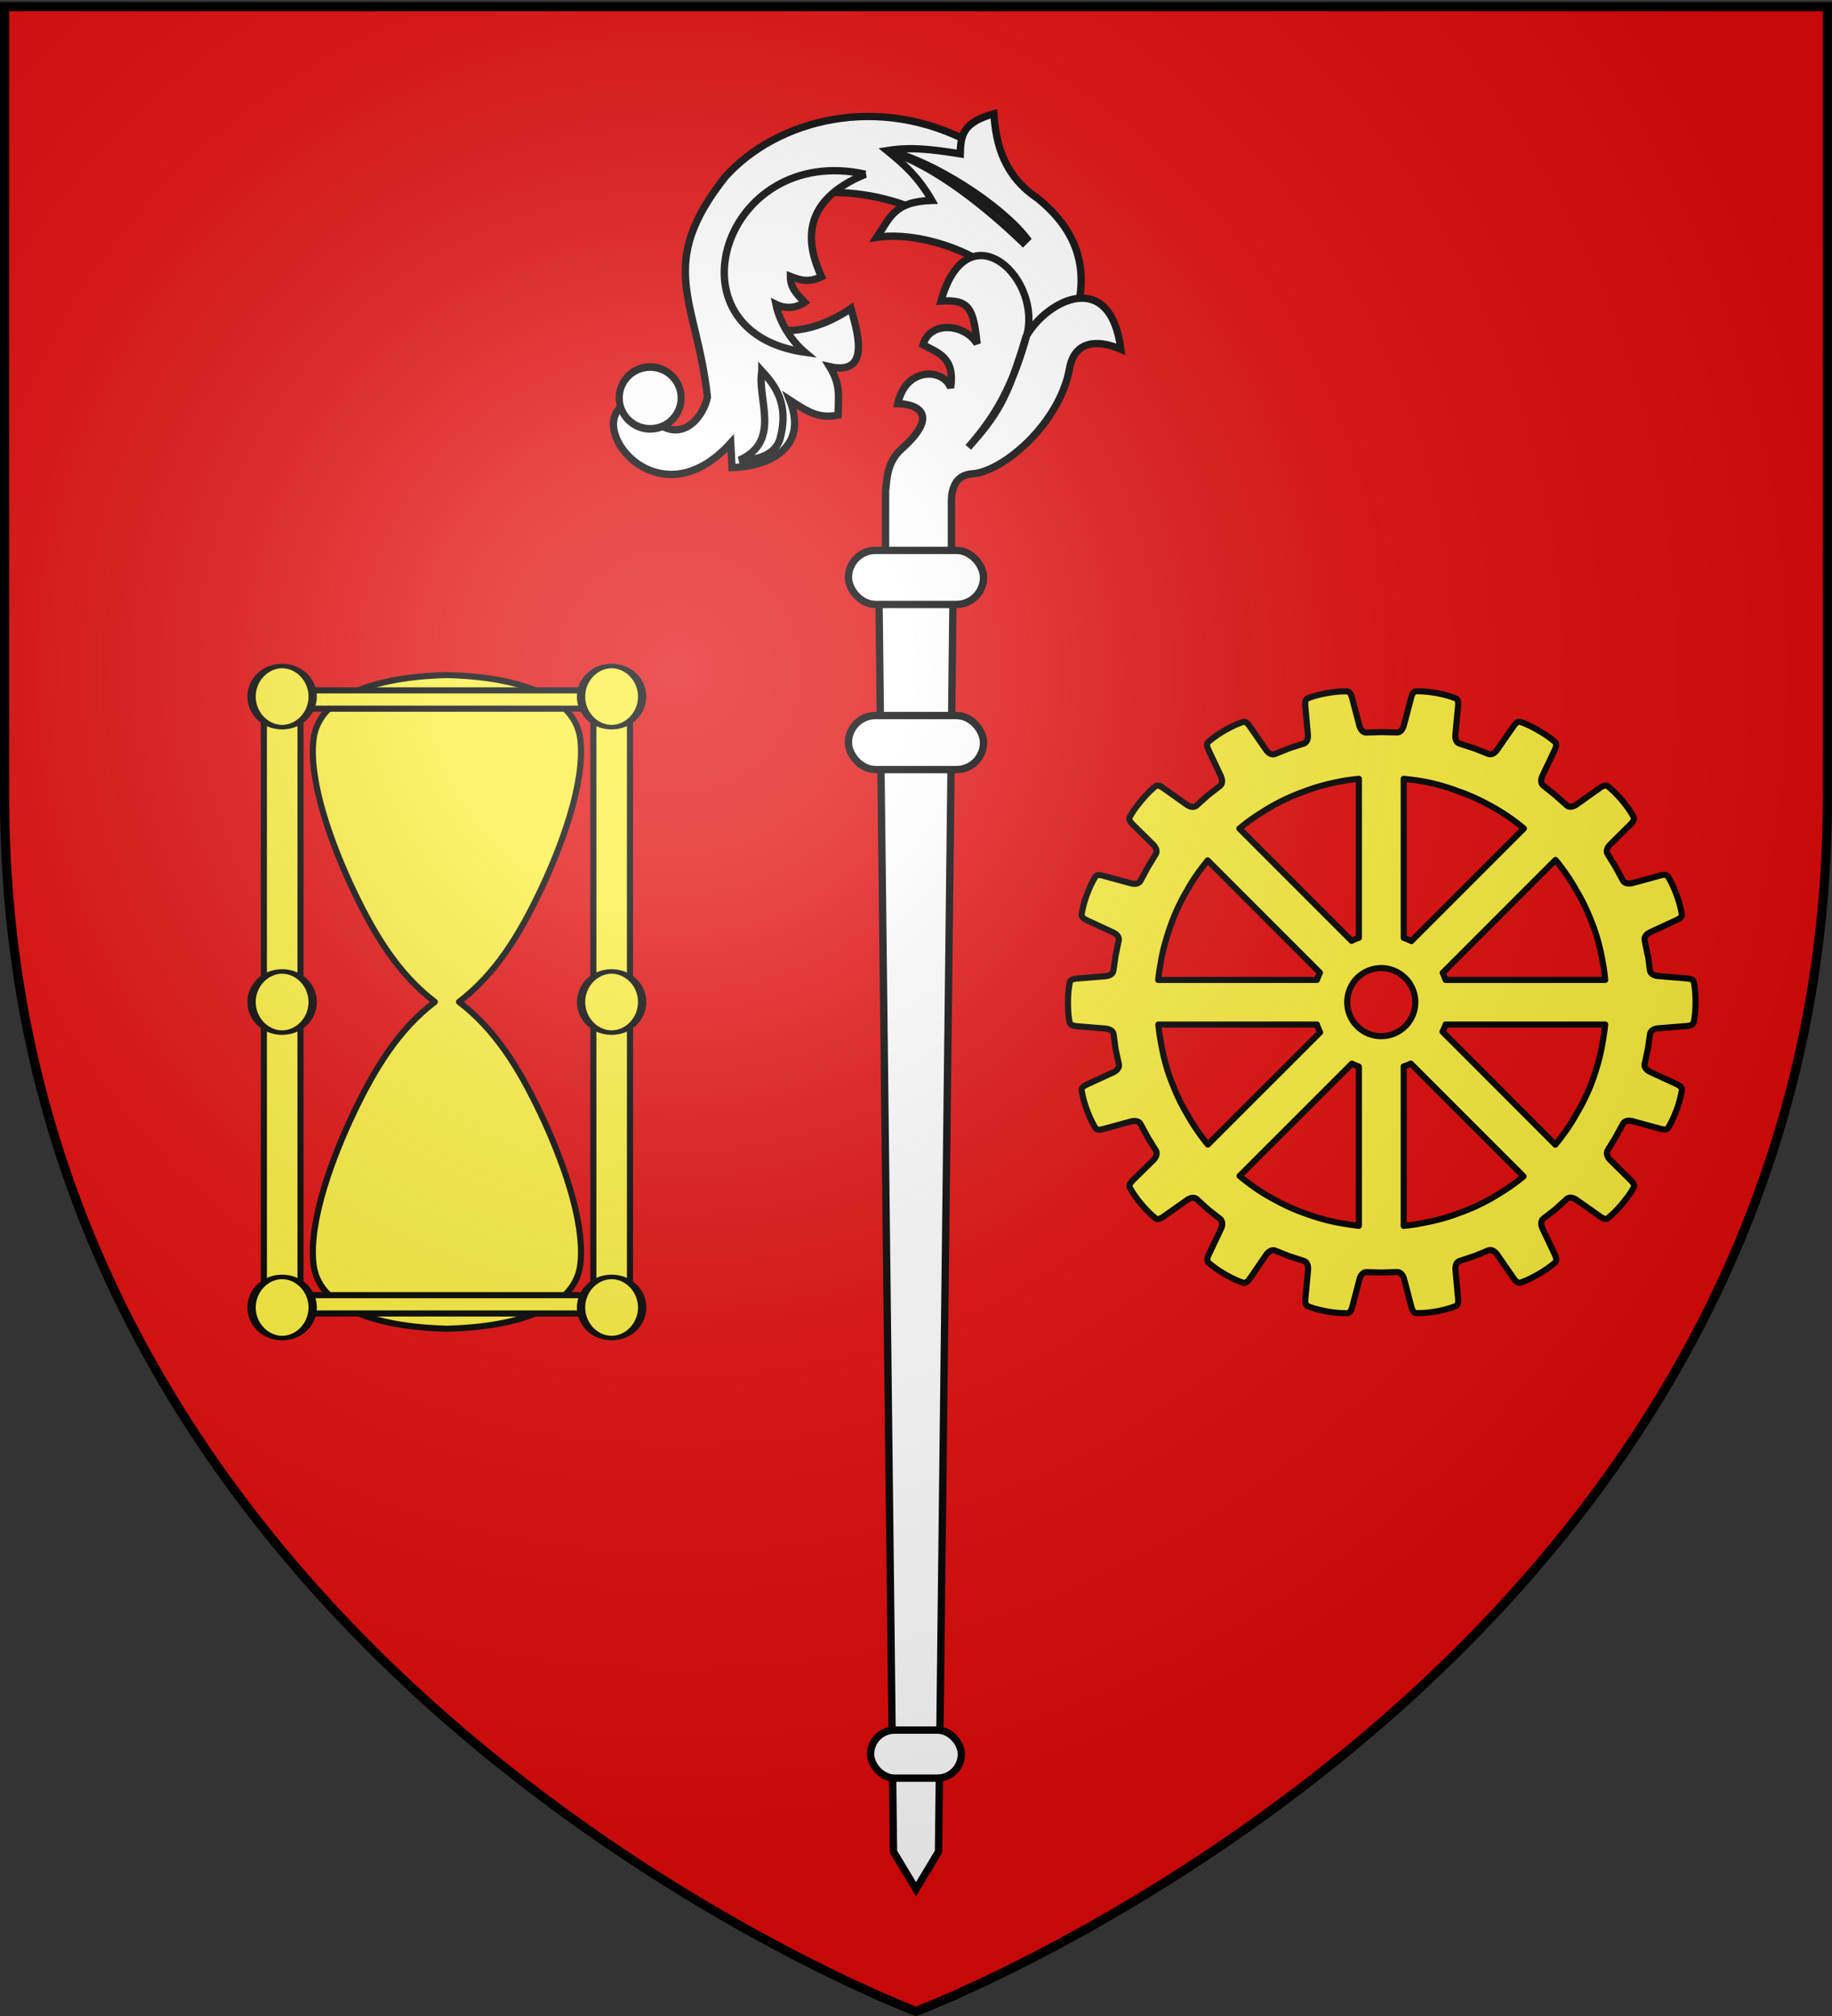
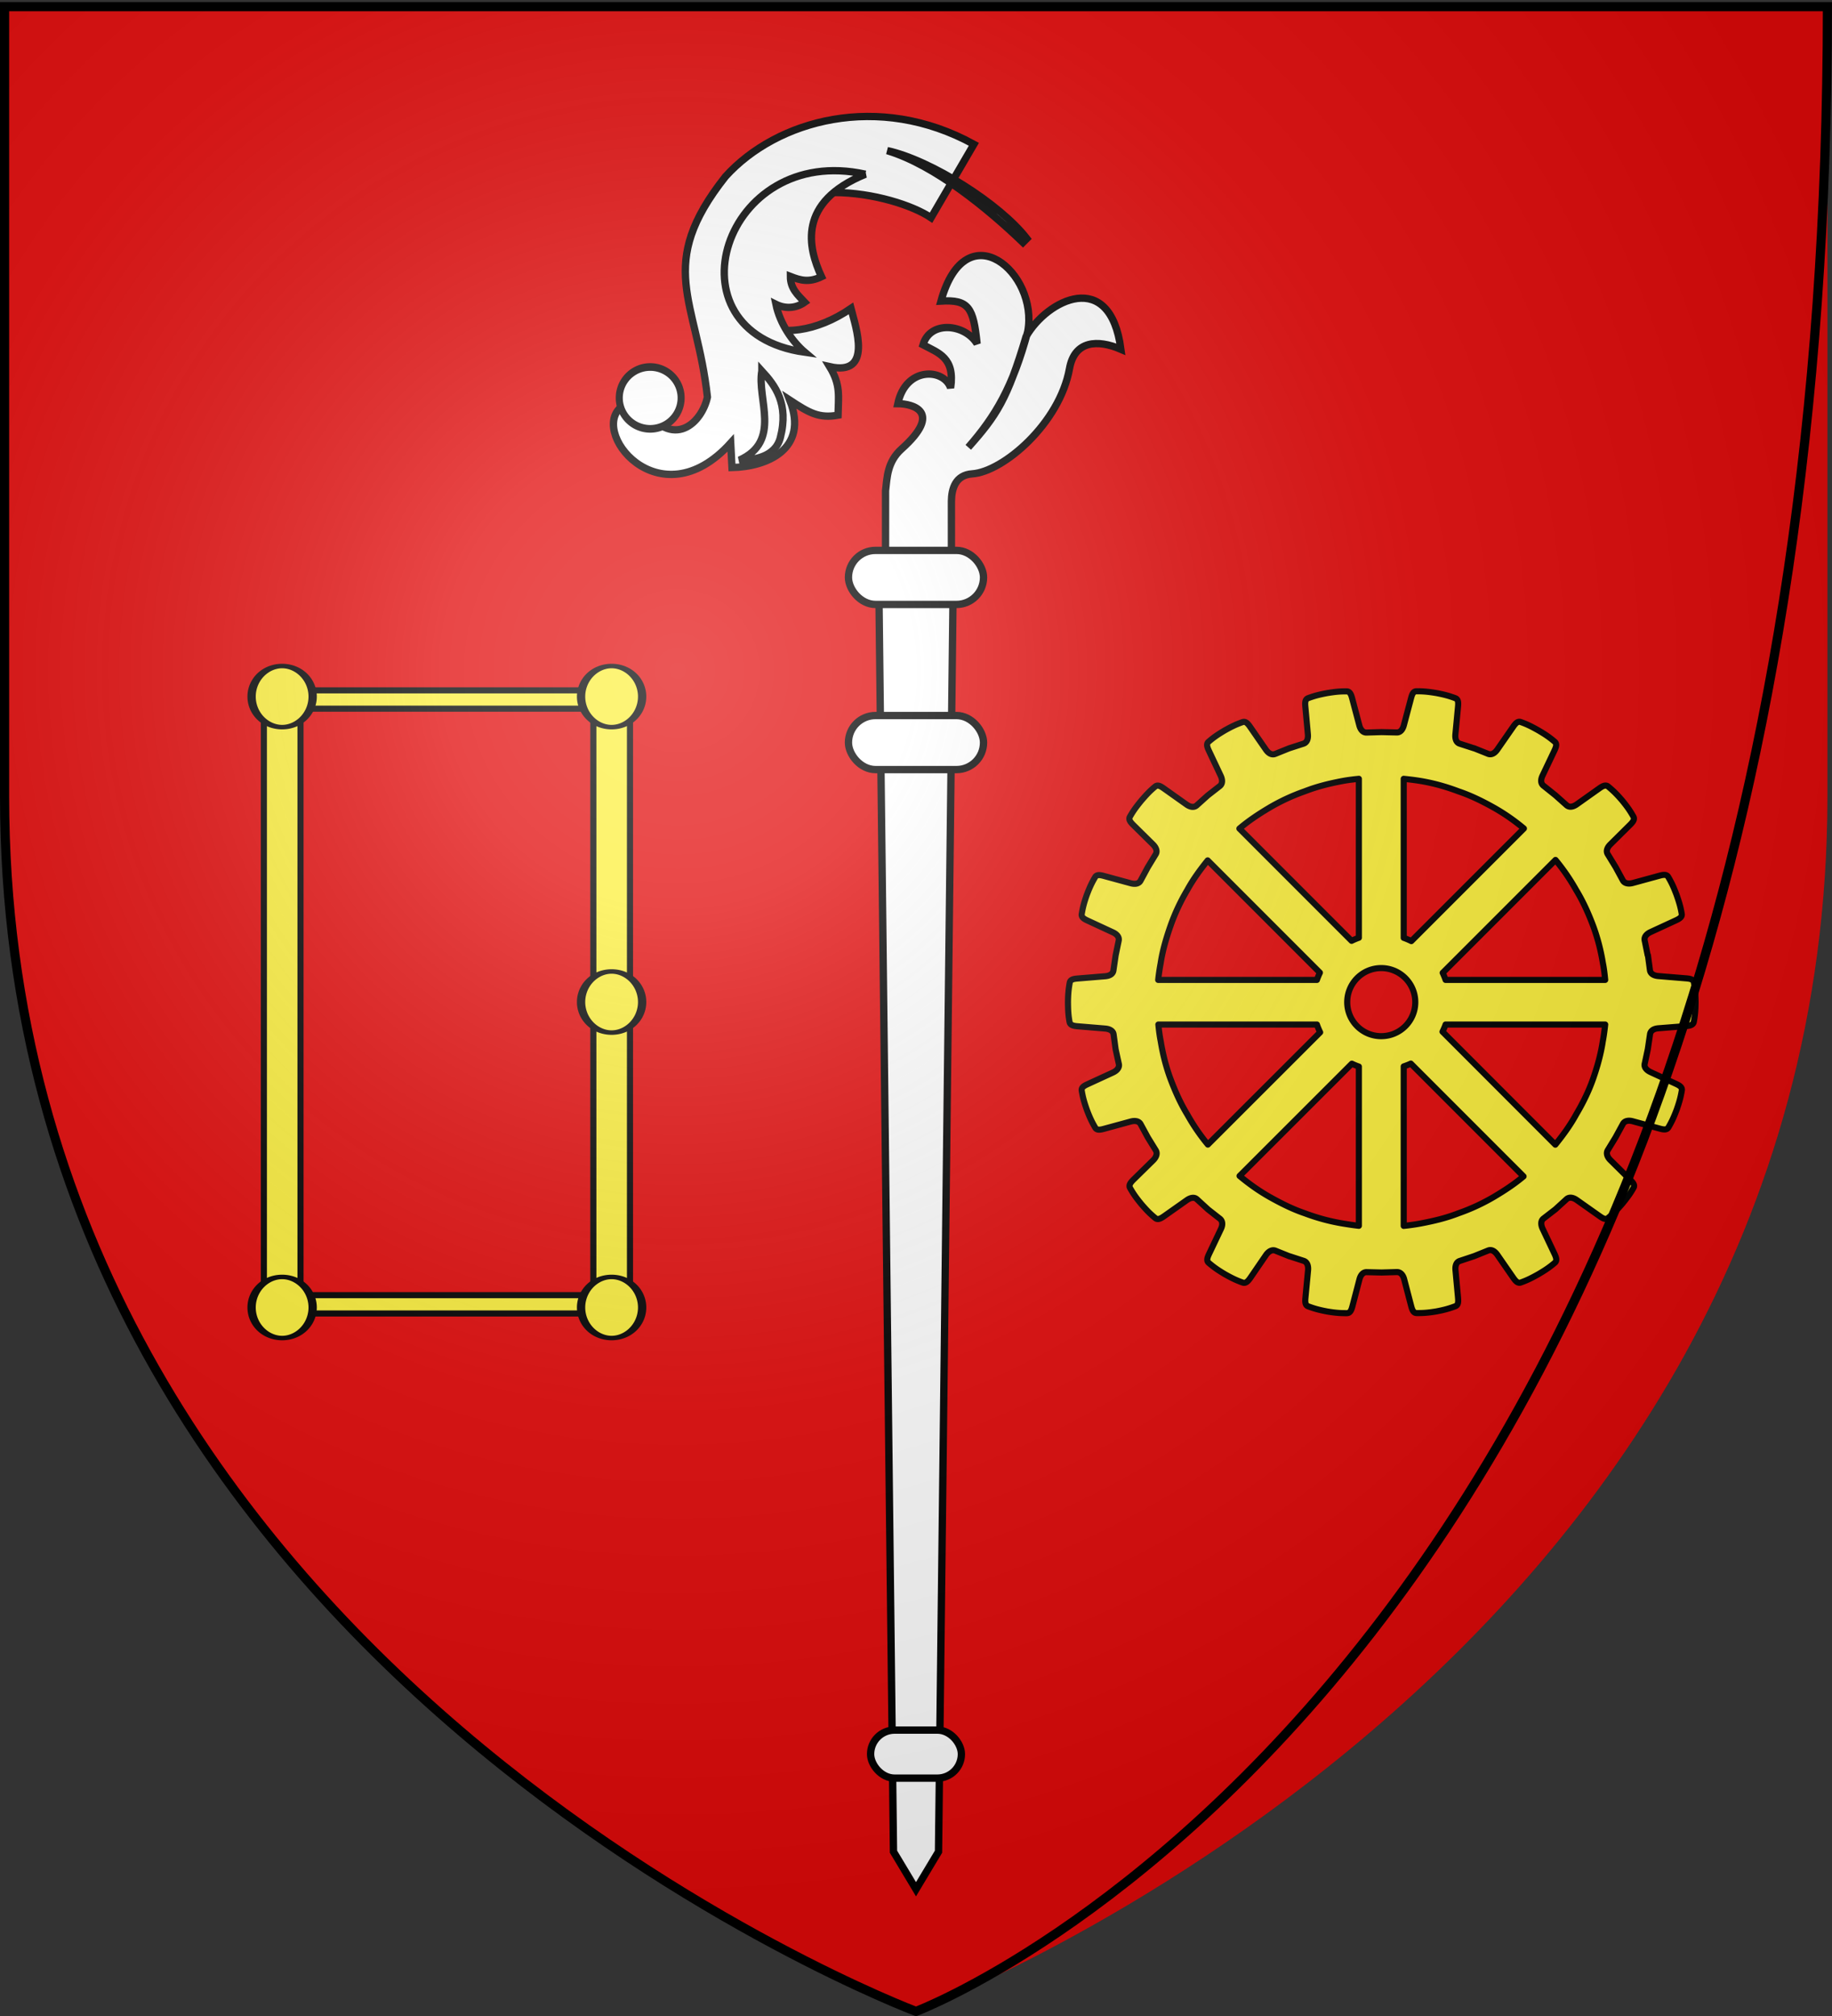
<svg xmlns="http://www.w3.org/2000/svg" xmlns:xlink="http://www.w3.org/1999/xlink" height="660" width="600" version="1.0">
  <rect width="100%" height="100%" fill="#333333" stroke="none" />
  <defs>
    <g id="h">
      <use height="540" width="810" transform="rotate(72)" xlink:href="#g" />
      <use height="540" width="810" transform="rotate(144)" xlink:href="#g" />
    </g>
    <g id="o">
      <use height="540" width="810" transform="rotate(72)" xlink:href="#n" />
      <use height="540" width="810" transform="rotate(144)" xlink:href="#n" />
    </g>
    <g id="n">
      <path transform="rotate(18 3.157 -.5)" d="M0 0v1h.5L0 0z" id="m" />
      <use height="540" width="810" transform="scale(-1 1)" xlink:href="#m" />
    </g>
    <g id="d">
      <path id="c" d="M0 0v1h.5L0 0z" transform="rotate(18 3.157 -.5)" />
      <use xlink:href="#c" transform="scale(-1 1)" width="810" height="540" />
    </g>
    <g id="e">
      <use xlink:href="#d" transform="rotate(72)" width="810" height="540" />
      <use xlink:href="#d" transform="rotate(144)" width="810" height="540" />
    </g>
    <g id="g">
      <path transform="rotate(18 3.157 -.5)" d="M0 0v1h.5L0 0z" id="f" />
      <use height="540" width="810" transform="scale(-1 1)" xlink:href="#f" />
    </g>
    <g id="k">
      <use height="540" width="810" transform="rotate(72)" xlink:href="#j" />
      <use height="540" width="810" transform="rotate(144)" xlink:href="#j" />
    </g>
    <g id="j">
      <path transform="rotate(18 3.157 -.5)" d="M0 0v1h.5L0 0z" id="i" />
      <use height="540" width="810" transform="scale(-1 1)" xlink:href="#i" />
    </g>
    <path id="l" d="M2.922 27.672c0-5.951 2.317-9.843 5.579-11.012 1.448-.519 3.307-.273 5.018 1.447 2.119 2.129 2.736 7.993-3.483 9.121.658-.956.619-3.081-.714-3.787-.99-.524-2.113-.253-2.676.123-.824.552-1.729 2.106-1.679 4.108H2.922z" />
    <path id="b" d="M2.922 27.672c0-5.951 2.317-9.843 5.579-11.012 1.448-.519 3.307-.273 5.018 1.447 2.119 2.129 2.736 7.993-3.483 9.121.658-.956.619-3.081-.714-3.787-.99-.524-2.113-.253-2.676.123-.824.552-1.729 2.106-1.679 4.108H2.922z" />
    <radialGradient xlink:href="#a" id="p" gradientUnits="userSpaceOnUse" gradientTransform="matrix(1.353 0 0 1.349 -77.63 -85.747)" cx="221.445" cy="226.331" fx="221.445" fy="226.331" r="300" />
    <linearGradient id="a">
      <stop style="stop-color:white;stop-opacity:.314" offset="0" />
      <stop offset=".19" style="stop-color:white;stop-opacity:.251" />
      <stop style="stop-color:#6b6b6b;stop-opacity:.125" offset=".6" />
      <stop style="stop-color:black;stop-opacity:.125" offset="1" />
    </linearGradient>
  </defs>
  <g style="display:inline">
    <path style="fill:#e20909;fill-opacity:1;fill-rule:evenodd;stroke:none;stroke-width:1px;stroke-linecap:butt;stroke-linejoin:miter;stroke-opacity:1" d="M300 658.5s298.5-112.32 298.5-397.772V2.176H1.5v258.552C1.5 546.18 300 658.5 300 658.5z" />
  </g>
  <g style="display:inline" transform="matrix(1.6 0 0 1.6 -167.58 -131.98)">
    <path d="M256.162 132.496c-6.564 15.967 8.46 22.898 22.764 13.103.978 3.835 4.544 13.921-4.367 11.911 2.28 3.75 1.796 5.912 1.72 9.927-3.926.706-5.915-.482-9.886-3.085 3.997 10.123-4.804 13.649-11.82 13.805l-.264-5.029c-14.737 16.29-29.506-2.938-21.97-7.676h3.705c6.536 9.538 12.426 3.365 13.5-1.721-2.204-20.005-10.757-26.87 3.706-45.132 10.502-11.593 31.323-17.325 50.835-6.588l-8.766 15.022c-7.406-5.023-32.575-10.552-39.157 5.463z" style="fill:#fff;fill-opacity:1;stroke:#000;stroke-width:1.5;stroke-miterlimit:4;stroke-dasharray:none;stroke-opacity:1;display:inline" />
-     <path d="M286.338 113.305c3.165 2.586 6.249 5.18 9.132 10.19-7.8.248-8.56 3.612-11.25 7.545 12.2-1.856 33.492 7.886 28.72 18.844l10.722.876c3.697-9.337 4.16-19.017-6.486-27.661-6.755-4.528-8.548-10.71-9-17.339-6.33 1.777-6.785 4.316-6.882 8.206-6.22-.99-10.191-1.425-14.956-.661z" style="fill:#fff;fill-opacity:1;stroke:#000;stroke-width:1.5;stroke-miterlimit:4;stroke-dasharray:none;stroke-opacity:1;display:inline" />
    <path d="M286.338 113.305c9.826 2.948 20.88 12.146 27.794 18.794l.794-.794c-5.49-7.112-19.673-16.072-28.588-18zM281.874 118.136c-13.993 5.724-11.726 15.031-8.984 20.97-2.611 1.248-4.32.735-6.362-.055-.002 2.522 1.543 3.803 2.925 5.278-1.919 1.353-4.11 1.31-5.885.428.829 4.01 3.399 7.678 5.908 9.805-28.912-4.099-16.632-42.88 12.398-36.426zM260.685 158.394c2.674 2.922 5.586 6.655 3.781 13.647-1.045 4.048-5.596 4.592-8.385 4.604 8.73-3.912 3.552-12.55 4.604-18.25zM286.005 199.802v-16.91c.319-2.694.334-5.903 3.289-8.549 8.483-7.596 2.336-9.24-.778-9.262 1.631-7.664 9.457-7.224 10.807-3.234.924-6.159-2.438-7.12-5.65-8.813 1.464-5.041 8.586-4.296 11.071-.203-.758-7.442-1.696-9.072-7.394-8.741 5.144-18.49 20.024-5.73 17.758 6.248-3.038 11.286-6.623 17.35-12.167 23.676 5.789-6.484 8.006-9.833 11.838-22.69 4.285-7.473 17.2-14.116 19.402 2.63-4.792-2.057-9.496-1.782-10.523 3.947-2.018 11.251-13.592 21.116-19.895 21.539-3.443.23-4.241 3.02-4.275 5.59v14.772h-13.483z" style="fill:#fff;fill-opacity:1;stroke:#000;stroke-width:1.5;stroke-miterlimit:4;stroke-dasharray:none;stroke-opacity:1;display:inline" />
    <path transform="matrix(.821 0 0 .892 -540.276 -66.35)" d="M955.463 258.138a7.71 7.093 0 1 1-15.42 0 7.71 7.093 0 1 1 15.42 0z" style="fill:#fff;fill-opacity:1;stroke:#000;stroke-width:1.753;stroke-miterlimit:4;stroke-dasharray:none;stroke-opacity:1;display:inline" />
    <path d="M284.557 196.027h15.36l-3.072 265.344-4.608 7.68-4.608-7.68-3.072-265.344z" style="fill:#fff;fill-opacity:1;stroke:#000;stroke-width:1.5;stroke-miterlimit:4;stroke-dasharray:none;stroke-opacity:1" />
    <rect style="fill:#fff;fill-opacity:1;stroke:#000;stroke-width:1.5;stroke-miterlimit:4;stroke-dasharray:none;stroke-opacity:1" width="18.586" height="9.83" x="282.944" y="436.487" ry="4.915" />
    <rect style="fill:#fff;fill-opacity:1;stroke:#000;stroke-width:1.5;stroke-miterlimit:4;stroke-dasharray:none;stroke-opacity:1" width="27.648" height="11.059" x="278.413" y="228.897" ry="5.53" />
    <rect ry="5.53" y="195.105" x="278.413" height="11.059" width="27.648" style="fill:#fff;fill-opacity:1;stroke:#000;stroke-width:1.5;stroke-miterlimit:4;stroke-dasharray:none;stroke-opacity:1" />
  </g>
  <path style="opacity:.615;fill:#fcef3c;fill-opacity:.991;fill-rule:evenodd;stroke:#000;stroke-width:2.5;stroke-linecap:round;stroke-linejoin:round;stroke-miterlimit:4;stroke-dasharray:none;stroke-dashoffset:0;stroke-opacity:1" d="M-95.745 281.381v-4.679h0z" transform="translate(2330.192 1435.91)" />
  <path style="fill:#fcef3c;fill-opacity:1;stroke:#000;stroke-width:2;stroke-linecap:round;stroke-linejoin:round;stroke-miterlimit:4;stroke-dasharray:none;stroke-opacity:1;display:inline" d="M463.893 226.31c-1.095.009-1.454 1.122-1.779 2.352l-2.324 8.75c-.356 1.351-1.127 2.422-2.352 2.381l-4.963-.115-4.905.144c-1.225.04-2.025-1.002-2.381-2.353l-2.324-8.778c-.325-1.23-.713-2.343-1.807-2.352-2.156-.018-3.705.127-6.426.573-2.71.512-4.207.91-6.226 1.664-1.025.383-1.004 1.544-.889 2.812l.832 9.036c.127 1.392-.27 2.66-1.434 3.041l-4.705 1.52-4.561 1.837c-1.138.457-2.244-.23-3.041-1.377l-5.164-7.46c-.727-1.045-1.464-1.943-2.496-1.577-2.031.72-3.447 1.375-5.852 2.725-2.372 1.408-3.64 2.302-5.279 3.701-.833.71-.427 1.803.115 2.955l3.873 8.204c.595 1.265.65 2.6-.316 3.357l-3.872 3.012-3.672 3.3c-.912.818-2.186.546-3.328-.26l-7.402-5.249c-1.04-.734-2.024-1.357-2.868-.66-1.662 1.372-2.763 2.528-4.562 4.619-1.747 2.134-2.667 3.403-3.729 5.278-.54.953.244 1.829 1.147 2.726l6.426 6.34c.992.984 1.51 2.201.861 3.241l-2.582 4.246-2.352 4.36c-.577 1.082-1.865 1.228-3.213.861l-8.75-2.38c-1.228-.335-2.37-.571-2.926.372-1.093 1.858-1.78 3.301-2.754 5.881-.912 2.603-1.278 4.071-1.635 6.197-.181 1.08.824 1.646 1.98 2.18l8.233 3.815c1.268.586 2.146 1.526 1.893 2.726l-1.004 4.848-.717 4.905c-.173 1.214-1.304 1.777-2.697 1.894l-9.036.746c-1.269.106-2.383.3-2.582 1.377-.392 2.119-.54 3.696-.574 6.454.033 2.758.125 4.278.516 6.398.2 1.076 1.371 1.299 2.64 1.405l9.007.746c1.393.117 2.61.68 2.783 1.894l.66 4.905 1.061 4.82c.254 1.199-.682 2.196-1.95 2.782l-8.234 3.787c-1.155.534-2.16 1.072-1.98 2.152.358 2.125.753 3.622 1.665 6.225.974 2.58 1.661 4.023 2.754 5.88.555.944 1.669.707 2.897.374l8.75-2.381c1.348-.367 2.665-.193 3.242.889l2.352 4.332 2.582 4.188c.648 1.04.16 2.286-.832 3.27l-6.455 6.34c-.903.897-1.658 1.802-1.119 2.754 1.063 1.876 1.954 3.145 3.701 5.279 1.798 2.091 2.9 3.19 4.561 4.561.845.697 1.858.103 2.898-.63l7.401-5.222c1.142-.806 2.416-1.135 3.328-.316l3.672 3.357 3.844 3.012c.965.756.968 2.063.373 3.328l-3.902 8.204c-.542 1.152-.947 2.216-.114 2.927 1.64 1.398 2.935 2.321 5.307 3.729 2.405 1.35 3.792 2.005 5.823 2.725 1.032.366 1.798-.532 2.525-1.578l5.106-7.458c.798-1.148 1.961-1.864 3.099-1.406l4.56 1.836v-.029l4.677 1.52c1.165.381 1.561 1.679 1.434 3.07l-.86 9.008c-.116 1.268-.137 2.429.889 2.812 2.02.753 3.544 1.18 6.254 1.692 2.722.446 4.3.563 6.455.545 1.094-.009 1.482-1.093 1.807-2.324l2.295-8.778c.357-1.351 1.156-2.365 2.381-2.324l4.906.115 4.934-.143c1.225-.041 2.053.972 2.41 2.323l2.295 8.779c.325 1.23.712 2.315 1.807 2.323 2.155.018 3.733-.098 6.455-.545 2.71-.511 4.177-.939 6.196-1.692 1.026-.383 1.005-1.544.89-2.812l-.833-9.007c-.126-1.392.24-2.632 1.406-3.013l4.734-1.577 4.56-1.836c1.138-.458 2.216.258 3.013 1.405l5.192 7.488c.727 1.045 1.465 1.944 2.496 1.578 2.031-.721 3.419-1.404 5.824-2.754 2.372-1.408 3.667-2.302 5.307-3.701.833-.71.427-1.803-.115-2.955l-3.873-8.176c-.595-1.264-.678-2.6.287-3.356l3.902-3.013 3.643-3.327c.912-.82 2.215-.519 3.357.287l7.401 5.22c1.04.735 1.996 1.357 2.84.66 1.662-1.371 2.82-2.527 4.619-4.618 1.747-2.134 2.667-3.404 3.73-5.279.539-.952-.274-1.8-1.177-2.696l-6.426-6.369c-.992-.984-1.48-2.23-.832-3.27l2.553-4.189 2.381-4.36c.577-1.082 1.893-1.256 3.242-.89l8.75 2.382c1.228.333 2.37.57 2.926-.373 1.092-1.858 1.75-3.272 2.725-5.853.912-2.603 1.307-4.128 1.664-6.253.181-1.08-.824-1.647-1.98-2.18l-8.204-3.787c-1.269-.587-2.233-1.526-1.98-2.726l1.033-4.848.717-4.848c.173-1.214 1.304-1.834 2.697-1.95l9.065-.718c1.269-.107 2.383-.33 2.582-1.406.392-2.119.54-3.668.574-6.426-.033-2.758-.154-4.335-.545-6.454-.2-1.077-1.342-1.242-2.61-1.349l-9.066-.746c-1.393-.116-2.553-.708-2.725-1.922l-.66-4.905h-.086l-.976-4.82c-.253-1.2.654-2.168 1.922-2.754l8.205-3.787c1.156-.533 2.19-1.1 2.008-2.18-.357-2.125-.78-3.622-1.692-6.225-.975-2.58-1.633-3.995-2.726-5.852-.555-.944-1.669-.736-2.897-.402l-8.721 2.381c-1.349.367-2.694.192-3.27-.89l-2.353-4.33-2.582-4.218c-.648-1.04-.13-2.228.86-3.213l6.427-6.369c.903-.897 1.658-1.772 1.119-2.725-1.063-1.875-1.954-3.173-3.701-5.307-1.798-2.091-2.9-3.16-4.561-4.533-.845-.697-1.858-.131-2.898.603l-7.401 5.25c-1.142.805-2.416 1.077-3.328.258l-3.672-3.27-3.873-3.099c-.965-.756-.939-2.006-.344-3.27l3.902-8.205c.542-1.152.947-2.215.114-2.926-1.64-1.399-2.935-2.293-5.307-3.7-2.405-1.35-3.792-2.034-5.823-2.755-1.032-.366-1.77.533-2.496 1.578l-5.164 7.43c-.797 1.148-1.904 1.863-3.04 1.406l-4.59-1.836v.029l-4.706-1.52c-1.165-.381-1.532-1.65-1.405-3.042l.86-9.065c.116-1.268.137-2.4-.889-2.783-2.019-.753-3.544-1.18-6.254-1.692-2.722-.446-4.328-.592-6.483-.574zm-18.848 28.659v52.039c-.817.284-1.611.63-2.381 1.004l-36.749-36.749c3.044-2.585 6.383-4.791 9.811-6.827a65.542 65.542 0 0 1 11.648-5.394c3.99-1.563 8.134-2.562 12.335-3.356 1.772-.328 3.563-.541 5.336-.717zm14.688 0c1.856.192 3.727.416 5.565.717 4.275.717 8.383 1.878 12.365 3.385 4.062 1.368 7.918 3.272 11.647 5.365a65.205 65.205 0 0 1 9.782 6.799l-36.863 36.863a22.345 22.345 0 0 0-2.496-1.061v-52.068zm49.716 26.564a65.581 65.581 0 0 1 6.741 9.812c2.233 3.658 3.996 7.56 5.508 11.56 1.517 4.061 2.585 8.22 3.27 12.422.365 1.807.57 3.654.746 5.48h-52.268c-.274-.79-.59-1.577-.947-2.324l36.95-36.95zm-113.919.144 36.75 36.749c-.005.007.003.02 0 .028-.365.76-.698 1.548-.976 2.353h-51.982c.19-1.817.464-3.66.803-5.451.642-4.238 1.858-8.329 3.27-12.364a65.527 65.527 0 0 1 5.451-11.619c1.89-3.465 4.214-6.63 6.684-9.696zm56.83 35.257c6.157 0 11.16 5.002 11.16 11.16 0 6.156-5.003 11.13-11.16 11.13a11.118 11.118 0 0 1-11.13-11.13c0-6.158 4.973-11.16 11.13-11.16zm-72.98 18.475h51.924c.303.872.657 1.733 1.061 2.553l-36.777 36.748a65.843 65.843 0 0 1-6.713-9.81c-2.233-3.66-3.968-7.562-5.48-11.562-1.516-4.06-2.556-8.22-3.241-12.421-.367-1.82-.596-3.663-.775-5.508zm94.066 0h52.268c-.196 1.828-.433 3.649-.774 5.45-.642 4.238-1.8 8.386-3.213 12.422-1.448 4.085-3.332 7.902-5.508 11.56-1.92 3.52-4.311 6.784-6.828 9.898l-36.95-36.978c.372-.767.722-1.54 1.005-2.352zm-11.39 12.794 36.922 36.921c-3.004 2.53-6.296 4.681-9.668 6.684a65.548 65.548 0 0 1-11.647 5.393c-3.991 1.564-8.106 2.534-12.307 3.328a67.24 67.24 0 0 1-5.623.803v-52.21c.788-.277 1.579-.56 2.324-.919zm-19.306.029c.74.354 1.512.675 2.295.947v52.125c-1.755-.19-3.505-.46-5.25-.746a65.524 65.524 0 0 1-12.393-3.328c-4.062-1.368-7.89-3.3-11.618-5.393-3.513-1.99-6.77-4.308-9.811-6.856l36.777-36.75z" />
-   <path d="M146.39 221c-24.59.629-42.135 7.38-43.719 21.125-1.63 14.153 6.313 35.23 13.219 49.688 6.905 14.457 14.614 27.09 26.531 36.187-11.917 9.097-19.626 21.73-26.531 36.188-6.906 14.457-14.85 35.534-13.219 49.687 1.584 13.745 19.13 20.496 43.719 21.125 24.59-.629 42.103-7.38 43.687-21.125 1.631-14.153-6.282-35.23-13.187-49.688-6.905-14.457-14.645-27.09-26.563-36.187 11.918-9.097 19.657-21.73 26.563-36.188 6.905-14.457 14.818-35.534 13.187-49.687-1.584-13.745-19.097-20.496-43.687-21.125z" style="fill:#fcef3c;fill-opacity:1;stroke:#000;stroke-width:2;stroke-linecap:butt;stroke-linejoin:round;stroke-miterlimit:4;stroke-dasharray:none;stroke-opacity:1" />
  <path style="fill:#2b5df2;fill-opacity:1;stroke:none;stroke-width:2;stroke-linecap:butt;stroke-linejoin:round;stroke-miterlimit:4;stroke-dasharray:none;stroke-opacity:1" d="M117.716 312.343a5.592 10.343 0 1 1-11.185 0 5.592 10.343 0 1 1 11.185 0z" transform="matrix(1.788 0 0 .967 -.17 -73.988)" />
  <path transform="matrix(1.788 0 0 .967 -.17 126.012)" d="M117.716 312.343a5.592 10.343 0 1 1-11.185 0 5.592 10.343 0 1 1 11.185 0z" style="fill:#2b5df2;fill-opacity:1;stroke:none;stroke-width:2;stroke-linecap:butt;stroke-linejoin:round;stroke-miterlimit:4;stroke-dasharray:none;stroke-opacity:1" />
  <path style="fill:#fcef3c;fill-opacity:1;stroke:#000;stroke-width:2;stroke-linecap:butt;stroke-linejoin:round;stroke-miterlimit:4;stroke-dasharray:none;stroke-opacity:1" d="M98.426 424h97.165v6H98.426zM98.426 226h97.165v6H98.426z" />
  <path style="opacity:1;fill:#fcef3c;fill-opacity:1;stroke:#000;stroke-width:2;stroke-linecap:butt;stroke-linejoin:round;stroke-miterlimit:4;stroke-dasharray:none;stroke-opacity:1" d="M50.531 202v200h12V202h-12z" transform="translate(35.89 26)" />
  <path transform="matrix(1.788 0 0 .967 -108.076 126.012)" d="M117.716 312.343a5.592 10.343 0 1 1-11.185 0 5.592 10.343 0 1 1 11.185 0z" style="opacity:1;fill:#fcef3c;fill-opacity:1;stroke:#000;stroke-width:1.521;stroke-linecap:butt;stroke-linejoin:round;stroke-miterlimit:4;stroke-dasharray:none;stroke-opacity:1" />
  <path style="opacity:1;fill:#fcef3c;fill-opacity:1;stroke:#000;stroke-width:1.521;stroke-linecap:butt;stroke-linejoin:round;stroke-miterlimit:4;stroke-dasharray:none;stroke-opacity:1" d="M117.716 312.343a5.592 10.343 0 1 1-11.185 0 5.592 10.343 0 1 1 11.185 0z" transform="matrix(1.788 0 0 .967 -108.076 -73.988)" />
-   <path transform="matrix(1.788 0 0 .967 -108.076 26.012)" d="M117.716 312.343a5.592 10.343 0 1 1-11.185 0 5.592 10.343 0 1 1 11.185 0z" style="opacity:1;fill:#fcef3c;fill-opacity:1;stroke:#000;stroke-width:1.521;stroke-linecap:butt;stroke-linejoin:round;stroke-miterlimit:4;stroke-dasharray:none;stroke-opacity:1" />
  <path d="M50.531 202v200h12V202h-12z" style="opacity:1;fill:#fcef3c;fill-opacity:1;stroke:#000;stroke-width:2;stroke-linecap:butt;stroke-linejoin:round;stroke-miterlimit:4;stroke-dasharray:none;stroke-opacity:1" transform="translate(143.796 26)" />
  <path style="opacity:1;fill:#fcef3c;fill-opacity:1;stroke:#000;stroke-width:1.521;stroke-linecap:butt;stroke-linejoin:round;stroke-miterlimit:4;stroke-dasharray:none;stroke-opacity:1" d="M117.716 312.343a5.592 10.343 0 1 1-11.185 0 5.592 10.343 0 1 1 11.185 0z" transform="matrix(1.788 0 0 .967 -.17 126.012)" />
  <path transform="matrix(1.788 0 0 .967 -.17 -73.988)" d="M117.716 312.343a5.592 10.343 0 1 1-11.185 0 5.592 10.343 0 1 1 11.185 0z" style="opacity:1;fill:#fcef3c;fill-opacity:1;stroke:#000;stroke-width:1.521;stroke-linecap:butt;stroke-linejoin:round;stroke-miterlimit:4;stroke-dasharray:none;stroke-opacity:1" />
  <path style="opacity:1;fill:#fcef3c;fill-opacity:1;stroke:#000;stroke-width:1.521;stroke-linecap:butt;stroke-linejoin:round;stroke-miterlimit:4;stroke-dasharray:none;stroke-opacity:1" d="M117.716 312.343a5.592 10.343 0 1 1-11.185 0 5.592 10.343 0 1 1 11.185 0z" transform="matrix(1.788 0 0 .967 -.17 26.012)" />
  <path d="M300 658.5s298.5-112.32 298.5-397.772V2.176H1.5v258.552C1.5 546.18 300 658.5 300 658.5z" style="opacity:1;fill:url(#p);fill-opacity:1;fill-rule:evenodd;stroke:none;stroke-width:1px;stroke-linecap:butt;stroke-linejoin:miter;stroke-opacity:1" />
-   <path d="M300 658.5S1.5 546.18 1.5 260.728V2.176h597v258.552C598.5 546.18 300 658.5 300 658.5z" style="opacity:1;fill:none;fill-opacity:1;fill-rule:evenodd;stroke:#000;stroke-width:3;stroke-linecap:butt;stroke-linejoin:miter;stroke-miterlimit:4;stroke-dasharray:none;stroke-opacity:1" />
+   <path d="M300 658.5S1.5 546.18 1.5 260.728V2.176h597C598.5 546.18 300 658.5 300 658.5z" style="opacity:1;fill:none;fill-opacity:1;fill-rule:evenodd;stroke:#000;stroke-width:3;stroke-linecap:butt;stroke-linejoin:miter;stroke-miterlimit:4;stroke-dasharray:none;stroke-opacity:1" />
</svg>